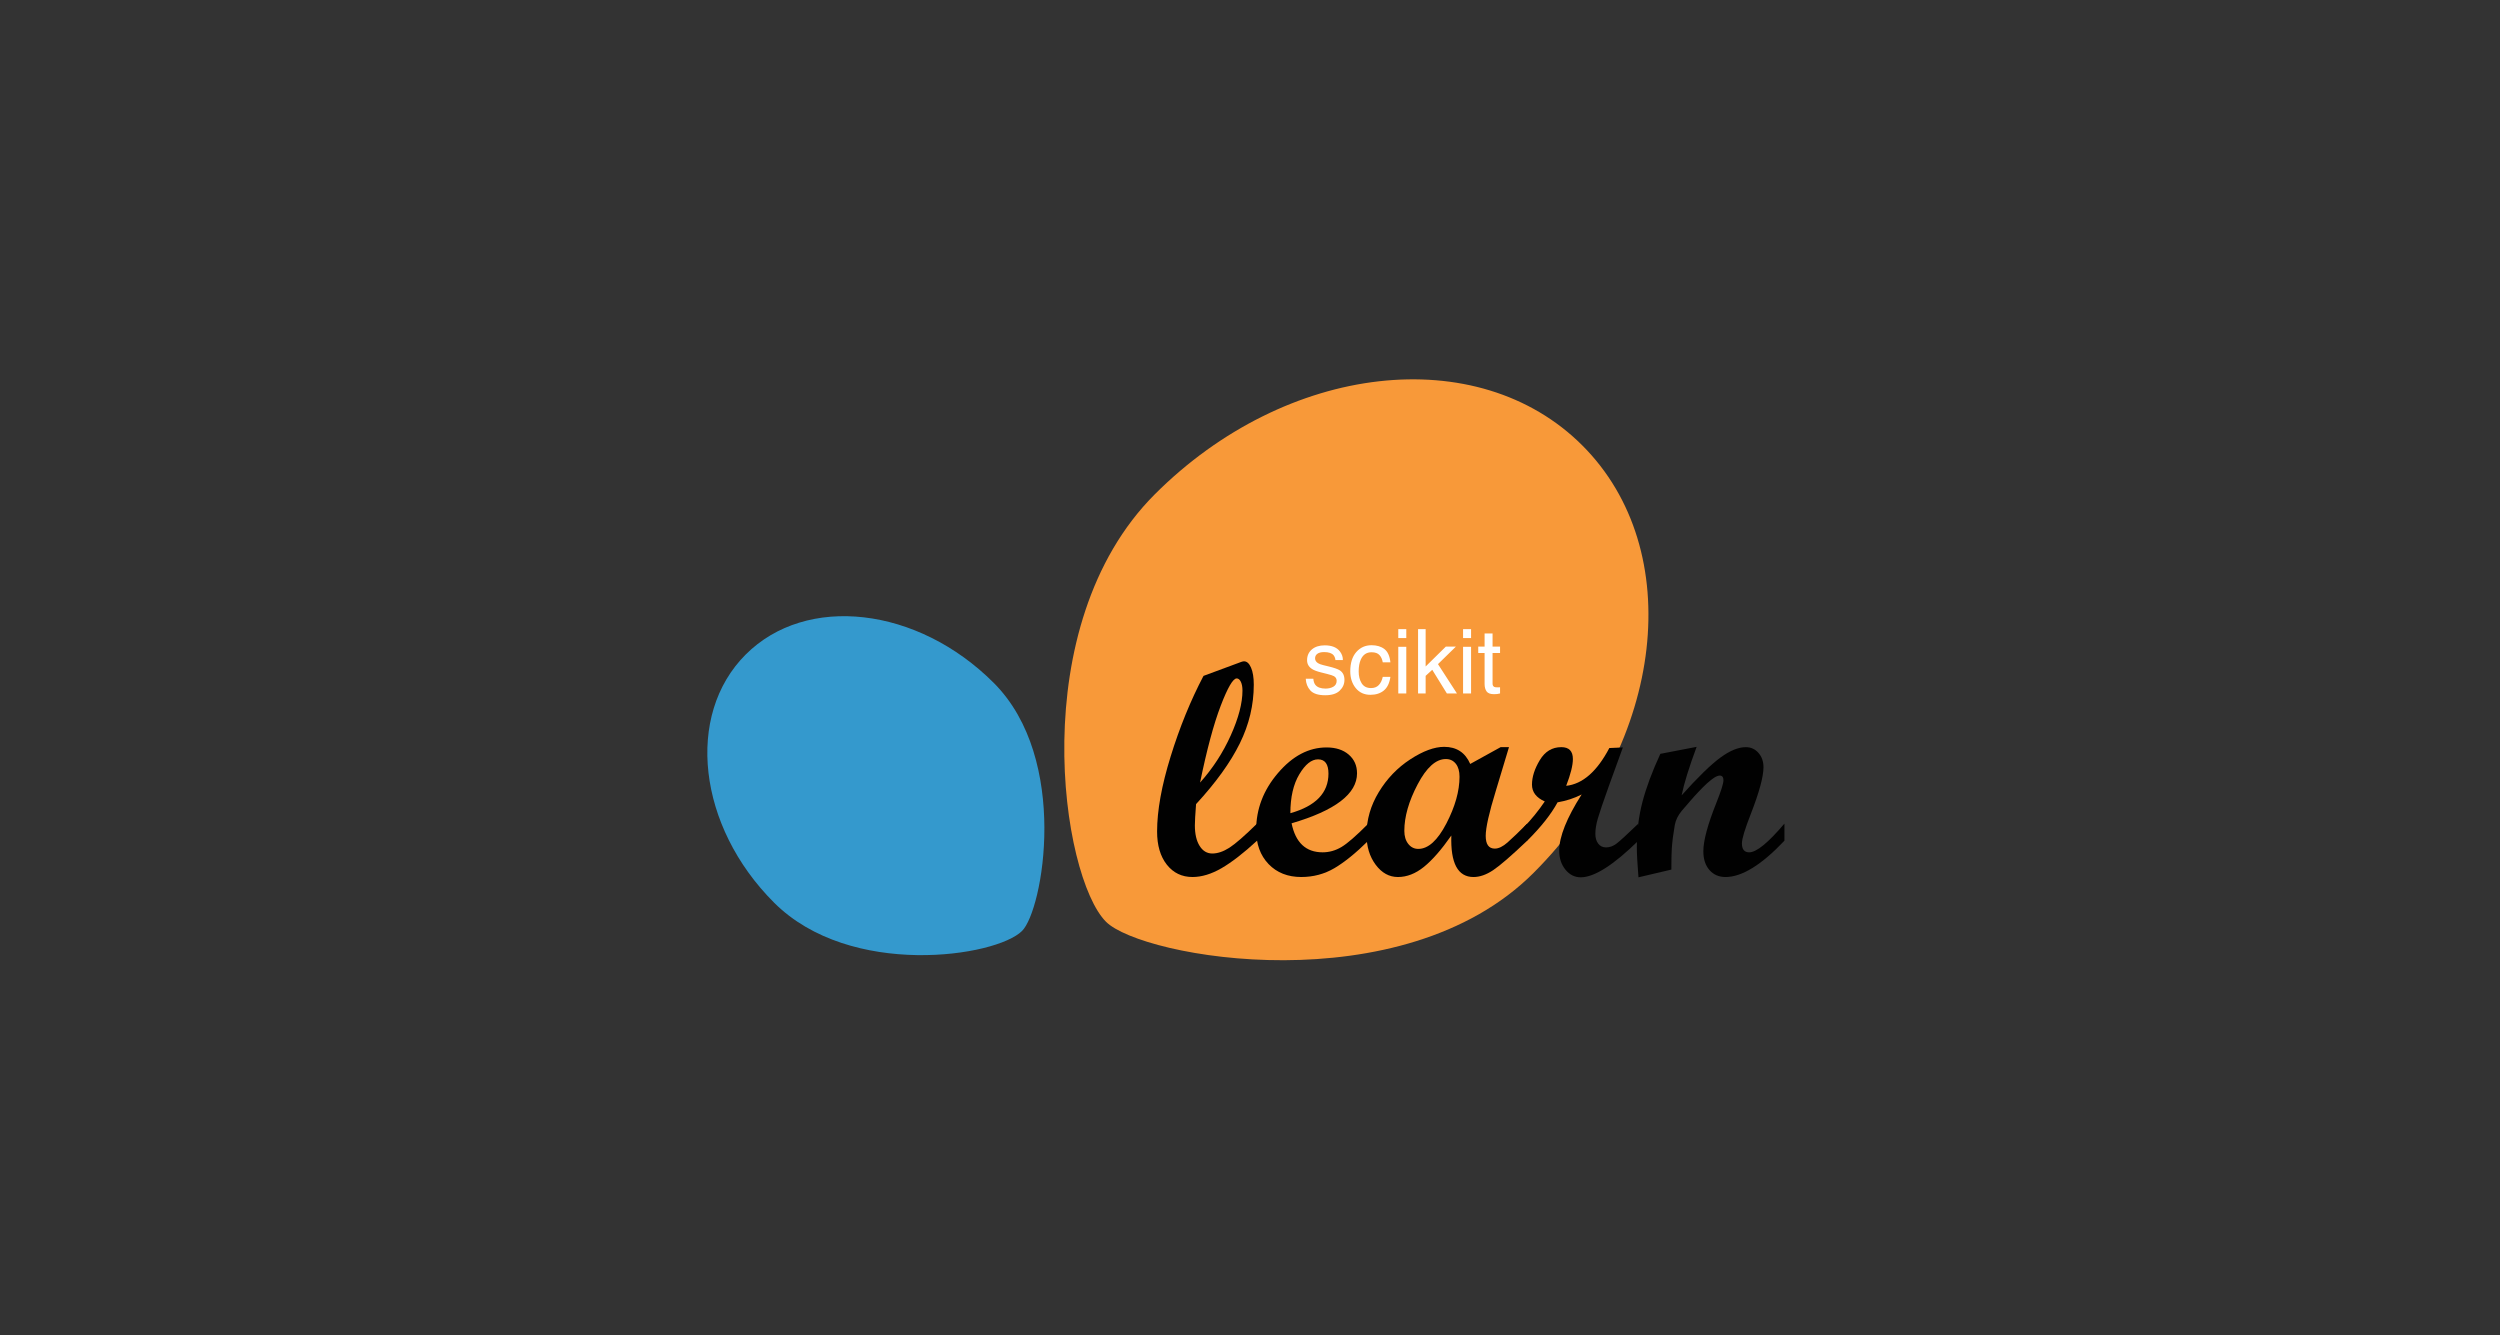
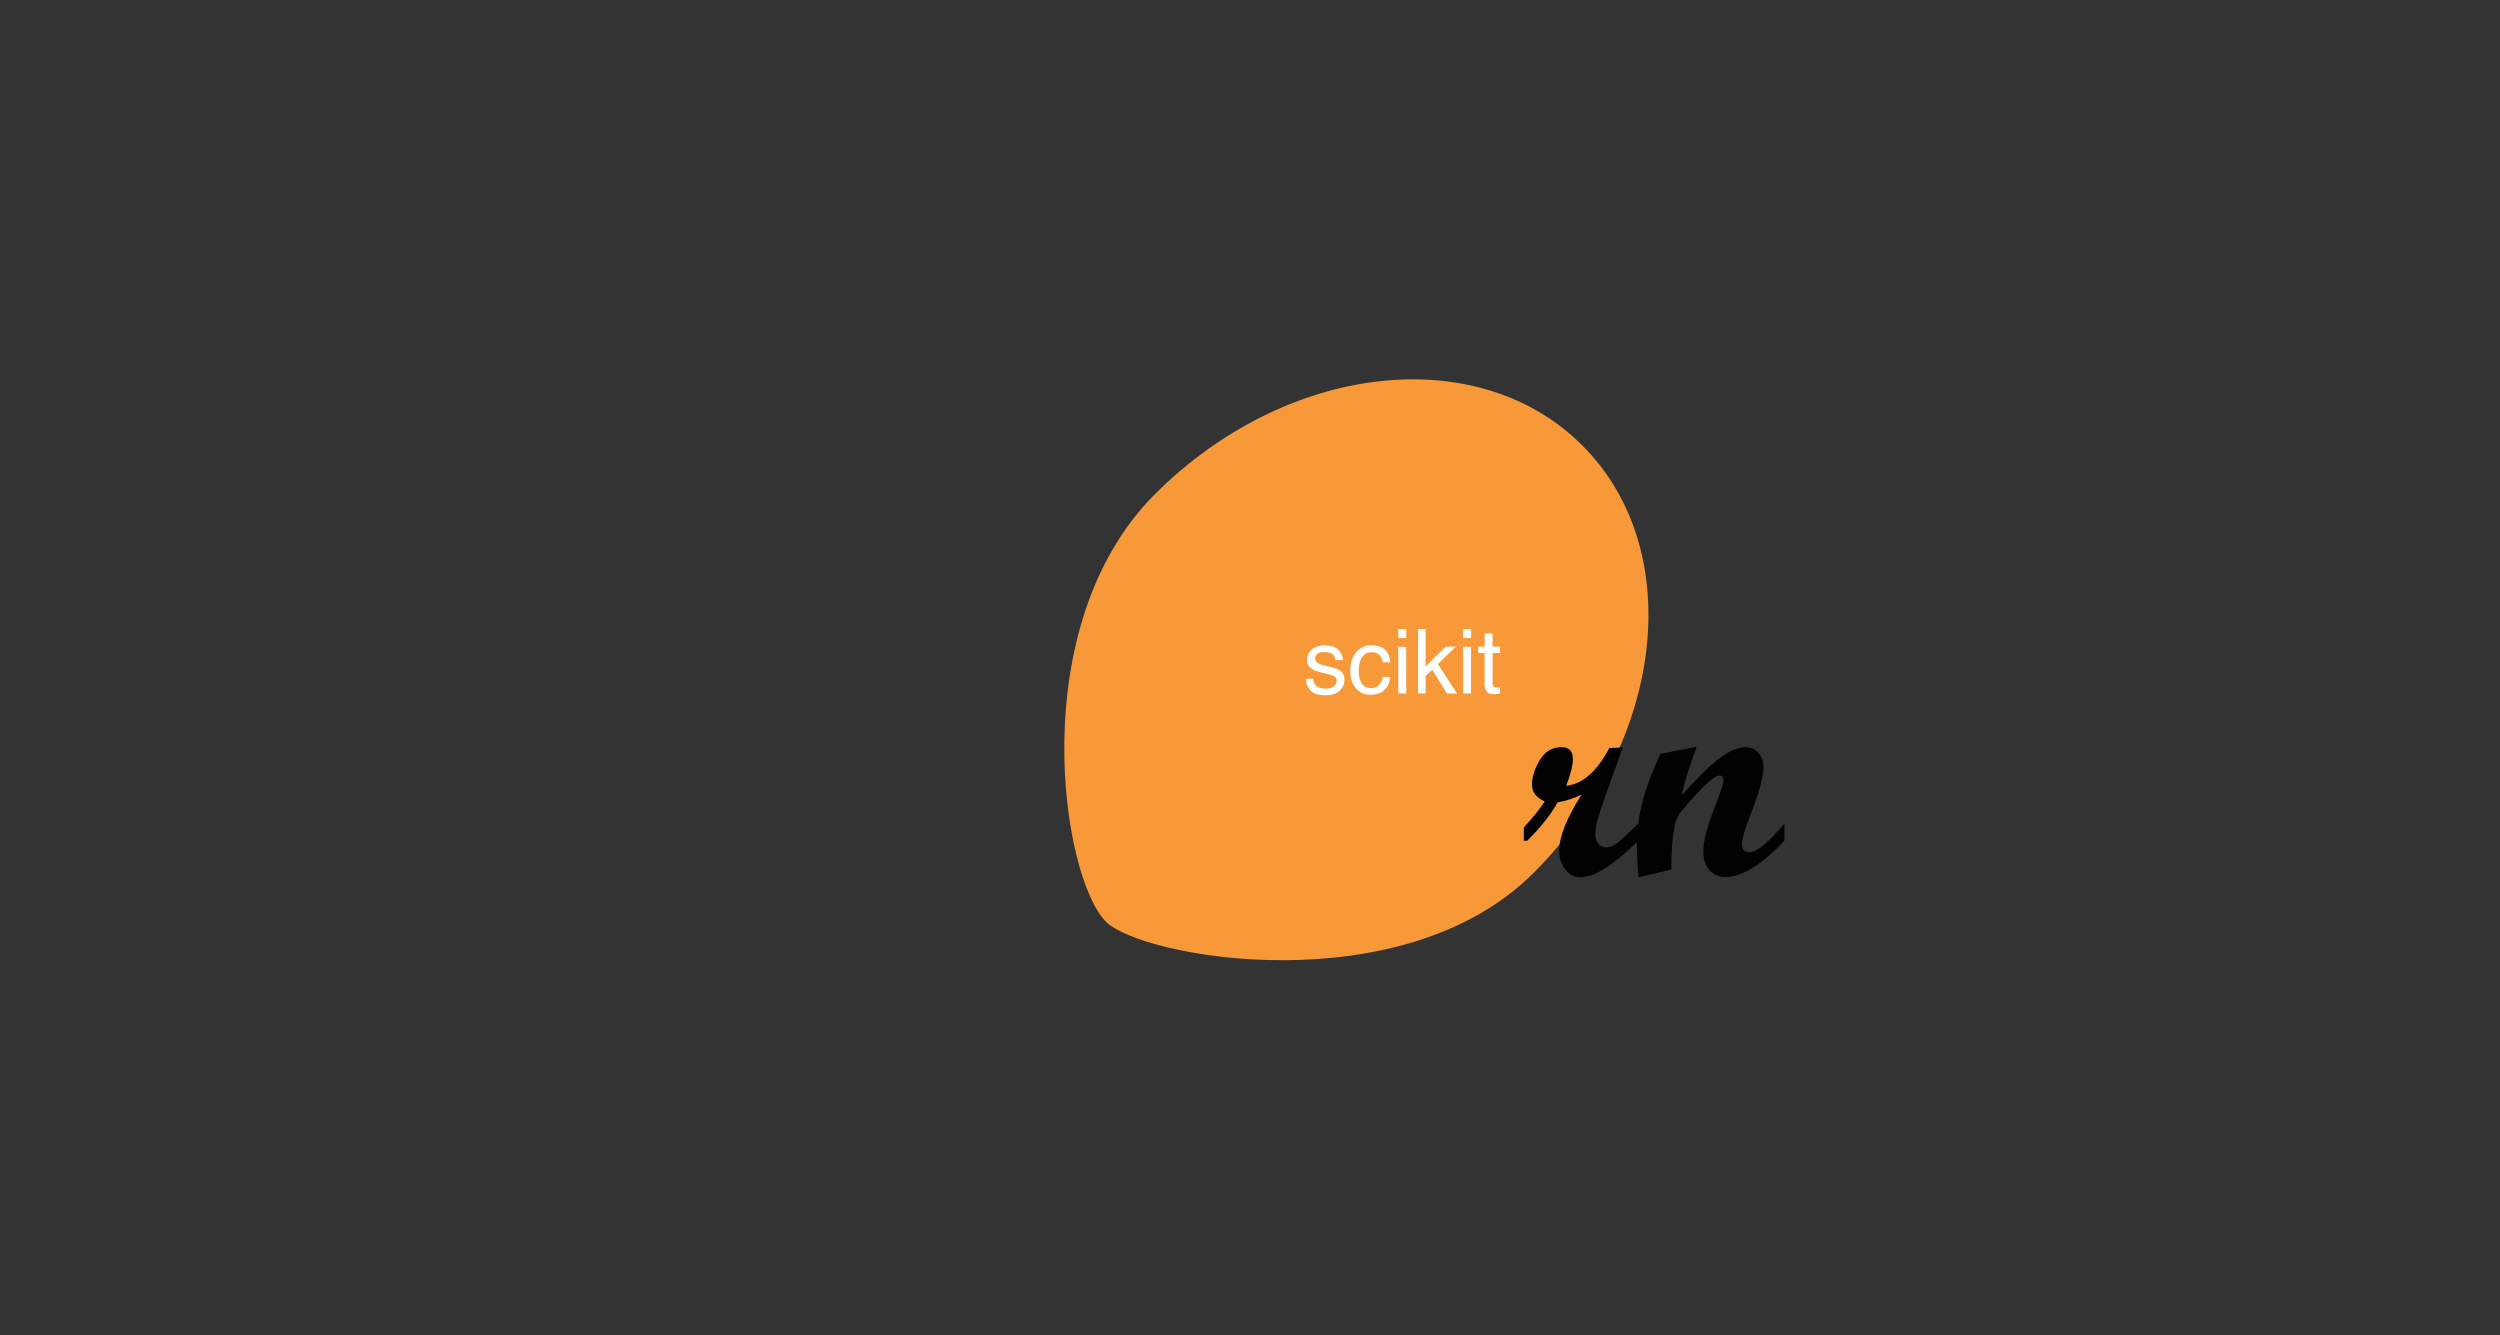
<svg xmlns="http://www.w3.org/2000/svg" width="234" height="125" viewBox="0 0 234 125" fill="none">
  <rect x="0" y="0" width="234" height="125" fill="#333333" stroke="none" />
  <g clip-path="url(#clip0_1701_14327)">
    <path d="M143.536 81.708C155.849 69.396 157.895 51.481 148.106 41.693C138.319 31.906 120.405 33.952 108.093 46.263C95.781 58.575 99.342 82.097 103.523 86.278C106.901 89.657 131.225 94.019 143.536 81.708Z" fill="#F89939" />
-     <path d="M93.014 63.917C85.871 56.774 75.476 55.585 69.796 61.265C64.117 66.944 65.304 77.341 72.449 84.483C79.593 91.628 93.241 89.561 95.665 87.135C97.627 85.176 100.159 71.061 93.014 63.917Z" fill="#3499CD" />
-     <path d="M117.66 78.69C116.398 79.852 115.291 80.709 114.34 81.26C113.388 81.812 112.481 82.088 111.617 82.088C110.624 82.088 109.823 81.703 109.215 80.933C108.607 80.162 108.304 79.128 108.304 77.827C108.304 75.878 108.726 73.538 109.571 70.81C110.414 68.08 111.441 65.564 112.648 63.263L116.185 61.953C116.295 61.916 116.38 61.898 116.436 61.898C116.704 61.898 116.926 62.095 117.096 62.489C117.268 62.885 117.354 63.416 117.354 64.084C117.354 65.978 116.919 67.811 116.045 69.584C115.172 71.358 113.808 73.251 111.951 75.265C111.877 76.231 111.84 76.894 111.84 77.256C111.84 78.064 111.988 78.704 112.285 79.178C112.583 79.652 112.977 79.888 113.469 79.888C113.971 79.888 114.504 79.708 115.071 79.346C115.636 78.983 116.499 78.232 117.659 77.09V78.69H117.66ZM112.327 73.247C113.506 71.936 114.463 70.466 115.196 68.84C115.929 67.213 116.295 65.814 116.295 64.642C116.295 64.3 116.245 64.022 116.143 63.814C116.041 63.605 115.91 63.5 115.753 63.5C115.411 63.5 114.911 64.355 114.256 66.065C113.601 67.775 112.959 70.169 112.327 73.247Z" fill="#010101" />
-     <path d="M128.076 78.69C126.897 79.852 125.839 80.709 124.901 81.26C123.963 81.812 122.929 82.088 121.796 82.088C120.533 82.088 119.515 81.684 118.739 80.878C117.964 80.069 117.577 79.007 117.577 77.688C117.577 75.721 118.259 73.941 119.625 72.349C120.988 70.756 122.502 69.96 124.163 69.96C125.027 69.96 125.718 70.184 126.238 70.629C126.758 71.075 127.018 71.659 127.018 72.384C127.018 74.306 124.976 75.864 120.892 77.062C121.262 78.871 122.232 79.777 123.801 79.777C124.414 79.777 124.999 79.613 125.555 79.284C126.113 78.954 126.953 78.222 128.076 77.09L128.076 78.69ZM120.779 76.115C123.155 75.446 124.344 74.212 124.344 72.411C124.344 71.52 124.018 71.075 123.369 71.075C122.757 71.075 122.172 71.54 121.616 72.475C121.057 73.407 120.779 74.62 120.779 76.115Z" fill="#010101" />
-     <path d="M142.946 78.69C141.461 80.101 140.398 81.021 139.758 81.449C139.117 81.876 138.505 82.089 137.919 82.089C136.453 82.089 135.761 80.794 135.845 78.204C134.917 79.531 134.06 80.51 133.275 81.143C132.491 81.774 131.682 82.089 130.845 82.089C130.029 82.089 129.336 81.707 128.764 80.941C128.192 80.175 127.908 79.235 127.908 78.12C127.908 76.729 128.29 75.401 129.056 74.138C129.822 72.875 130.804 71.855 132.001 71.075C133.198 70.295 134.257 69.905 135.175 69.905C136.336 69.905 137.149 70.439 137.613 71.506L140.459 69.933H141.24L140.011 74.013C139.379 76.065 139.063 77.471 139.063 78.232C139.063 79.03 139.345 79.429 139.912 79.429C140.273 79.429 140.672 79.237 141.108 78.851C141.545 78.466 142.157 77.879 142.945 77.09V78.69H142.946ZM132.753 79.457C133.682 79.457 134.556 78.666 135.379 77.083C136.201 75.5 136.611 74.04 136.611 72.703C136.611 72.184 136.494 71.777 136.263 71.485C136.03 71.192 135.72 71.046 135.331 71.046C134.402 71.046 133.521 71.835 132.692 73.414C131.861 74.992 131.445 76.445 131.445 77.771C131.445 78.273 131.569 78.679 131.814 78.99C132.06 79.302 132.372 79.457 132.753 79.457Z" fill="#010101" />
    <path d="M153.349 78.69C151.019 80.974 149.222 82.116 147.96 82.116C147.393 82.116 146.915 81.877 146.526 81.401C146.137 80.922 145.941 80.33 145.941 79.624C145.941 78.315 146.643 76.561 148.044 74.361C147.357 74.714 146.605 74.959 145.788 75.099C145.185 76.212 144.237 77.41 142.947 78.69H142.628V77.438C143.351 76.686 144.006 75.878 144.591 75.015C143.792 74.662 143.393 74.137 143.393 73.442C143.393 72.726 143.636 71.963 144.125 71.15C144.612 70.339 145.282 69.933 146.137 69.933C146.861 69.933 147.222 70.303 147.222 71.046C147.222 71.631 147.014 72.466 146.595 73.553C148.136 73.385 149.482 72.207 150.634 70.016L151.9 69.96L150.606 73.524C150.067 75.028 149.719 76.053 149.562 76.595C149.404 77.138 149.325 77.619 149.325 78.036C149.325 78.426 149.416 78.738 149.596 78.969C149.777 79.203 150.021 79.317 150.327 79.317C150.661 79.317 150.982 79.203 151.288 78.977C151.594 78.748 152.281 78.12 153.35 77.089V78.69H153.349Z" fill="#010101" />
    <path d="M167.022 78.69C164.878 80.957 163.039 82.089 161.508 82.089C160.886 82.089 160.385 81.871 160.004 81.434C159.623 80.998 159.433 80.413 159.433 79.68C159.433 78.687 159.842 77.169 160.659 75.128C161.095 74.032 161.314 73.335 161.314 73.039C161.314 72.741 161.196 72.593 160.966 72.593C160.836 72.593 160.663 72.658 160.45 72.787C160.254 72.917 160.027 73.099 159.767 73.331C159.535 73.544 159.275 73.804 158.987 74.109C158.736 74.371 158.467 74.668 158.181 75.001L157.4 75.907C157.057 76.324 156.843 76.765 156.76 77.229C156.62 78.018 156.528 78.743 156.481 79.403C156.452 79.894 156.439 80.557 156.439 81.394L153.361 82.117C153.26 80.864 153.208 79.93 153.208 79.319C153.208 77.824 153.382 76.408 153.731 75.072C154.079 73.734 154.637 72.231 155.409 70.559L158.805 69.905C158.091 71.827 157.623 73.34 157.4 74.444C158.922 72.745 160.129 71.57 161.024 70.914C161.917 70.259 162.712 69.934 163.408 69.934C163.88 69.934 164.275 70.112 164.589 70.468C164.905 70.825 165.062 71.274 165.062 71.809C165.062 72.7 164.663 74.167 163.866 76.21C163.317 77.611 163.043 78.52 163.043 78.94C163.043 79.499 163.271 79.778 163.727 79.778C164.406 79.778 165.505 78.882 167.022 77.09V78.69Z" fill="#010101" />
    <path d="M122.927 63.53C122.949 63.776 123.011 63.964 123.112 64.095C123.297 64.333 123.62 64.452 124.079 64.452C124.352 64.452 124.592 64.393 124.8 64.276C125.007 64.156 125.111 63.971 125.111 63.723C125.111 63.534 125.028 63.391 124.861 63.292C124.755 63.232 124.544 63.163 124.23 63.084L123.644 62.936C123.27 62.843 122.994 62.739 122.817 62.625C122.5 62.425 122.342 62.149 122.342 61.797C122.342 61.382 122.49 61.046 122.788 60.789C123.089 60.532 123.491 60.404 123.997 60.404C124.658 60.404 125.134 60.598 125.426 60.986C125.609 61.232 125.698 61.497 125.693 61.781H124.996C124.983 61.614 124.924 61.462 124.82 61.326C124.651 61.132 124.357 61.035 123.939 61.035C123.661 61.035 123.449 61.088 123.304 61.195C123.162 61.301 123.091 61.442 123.091 61.617C123.091 61.808 123.185 61.961 123.374 62.076C123.483 62.144 123.644 62.204 123.857 62.256L124.345 62.375C124.875 62.503 125.23 62.627 125.41 62.748C125.697 62.936 125.84 63.232 125.84 63.637C125.84 64.027 125.691 64.365 125.394 64.648C125.099 64.933 124.648 65.075 124.042 65.075C123.389 65.075 122.926 64.927 122.653 64.632C122.383 64.334 122.238 63.967 122.219 63.53H122.927ZM128.376 60.392C128.871 60.392 129.272 60.512 129.581 60.752C129.892 60.993 130.079 61.407 130.142 61.994H129.425C129.381 61.723 129.282 61.499 129.126 61.322C128.97 61.142 128.72 61.051 128.376 61.051C127.906 61.051 127.571 61.281 127.368 61.74C127.237 62.037 127.172 62.405 127.172 62.842C127.172 63.282 127.265 63.652 127.45 63.952C127.636 64.252 127.928 64.403 128.327 64.403C128.633 64.403 128.875 64.31 129.052 64.124C129.232 63.936 129.357 63.679 129.425 63.354H130.142C130.06 63.936 129.855 64.362 129.527 64.632C129.2 64.9 128.78 65.034 128.27 65.034C127.696 65.034 127.239 64.825 126.897 64.407C126.556 63.986 126.385 63.462 126.385 62.834C126.385 62.063 126.572 61.464 126.946 61.035C127.321 60.606 127.797 60.392 128.376 60.392ZM130.879 60.539H131.629V64.907H130.879V60.539ZM130.879 58.888H131.629V59.724H130.879V58.888ZM132.731 58.888H133.44V62.383L135.333 60.519H136.275L134.595 62.162L136.369 64.907H135.427L134.059 62.694L133.44 63.26V64.907H132.731V58.888ZM136.943 60.539H137.692V64.907H136.943V60.539ZM136.943 58.888H137.692V59.724H136.943V58.888ZM138.958 59.294H139.704V60.519H140.405V61.121H139.704V63.985C139.704 64.138 139.756 64.24 139.86 64.292C139.917 64.322 140.013 64.337 140.147 64.337C140.182 64.337 140.22 64.337 140.261 64.337C140.302 64.334 140.35 64.33 140.405 64.325V64.907C140.32 64.931 140.231 64.949 140.138 64.96C140.048 64.971 139.95 64.976 139.843 64.976C139.499 64.976 139.266 64.889 139.143 64.714C139.02 64.537 138.958 64.307 138.958 64.026V61.121H138.364V60.519H138.958V59.294Z" fill="white" />
  </g>
  <defs>
    <clipPath id="clip0_1701_14327">
      <rect width="100.817" height="54.371" fill="white" transform="translate(66.206 35.506)" />
    </clipPath>
  </defs>
</svg>